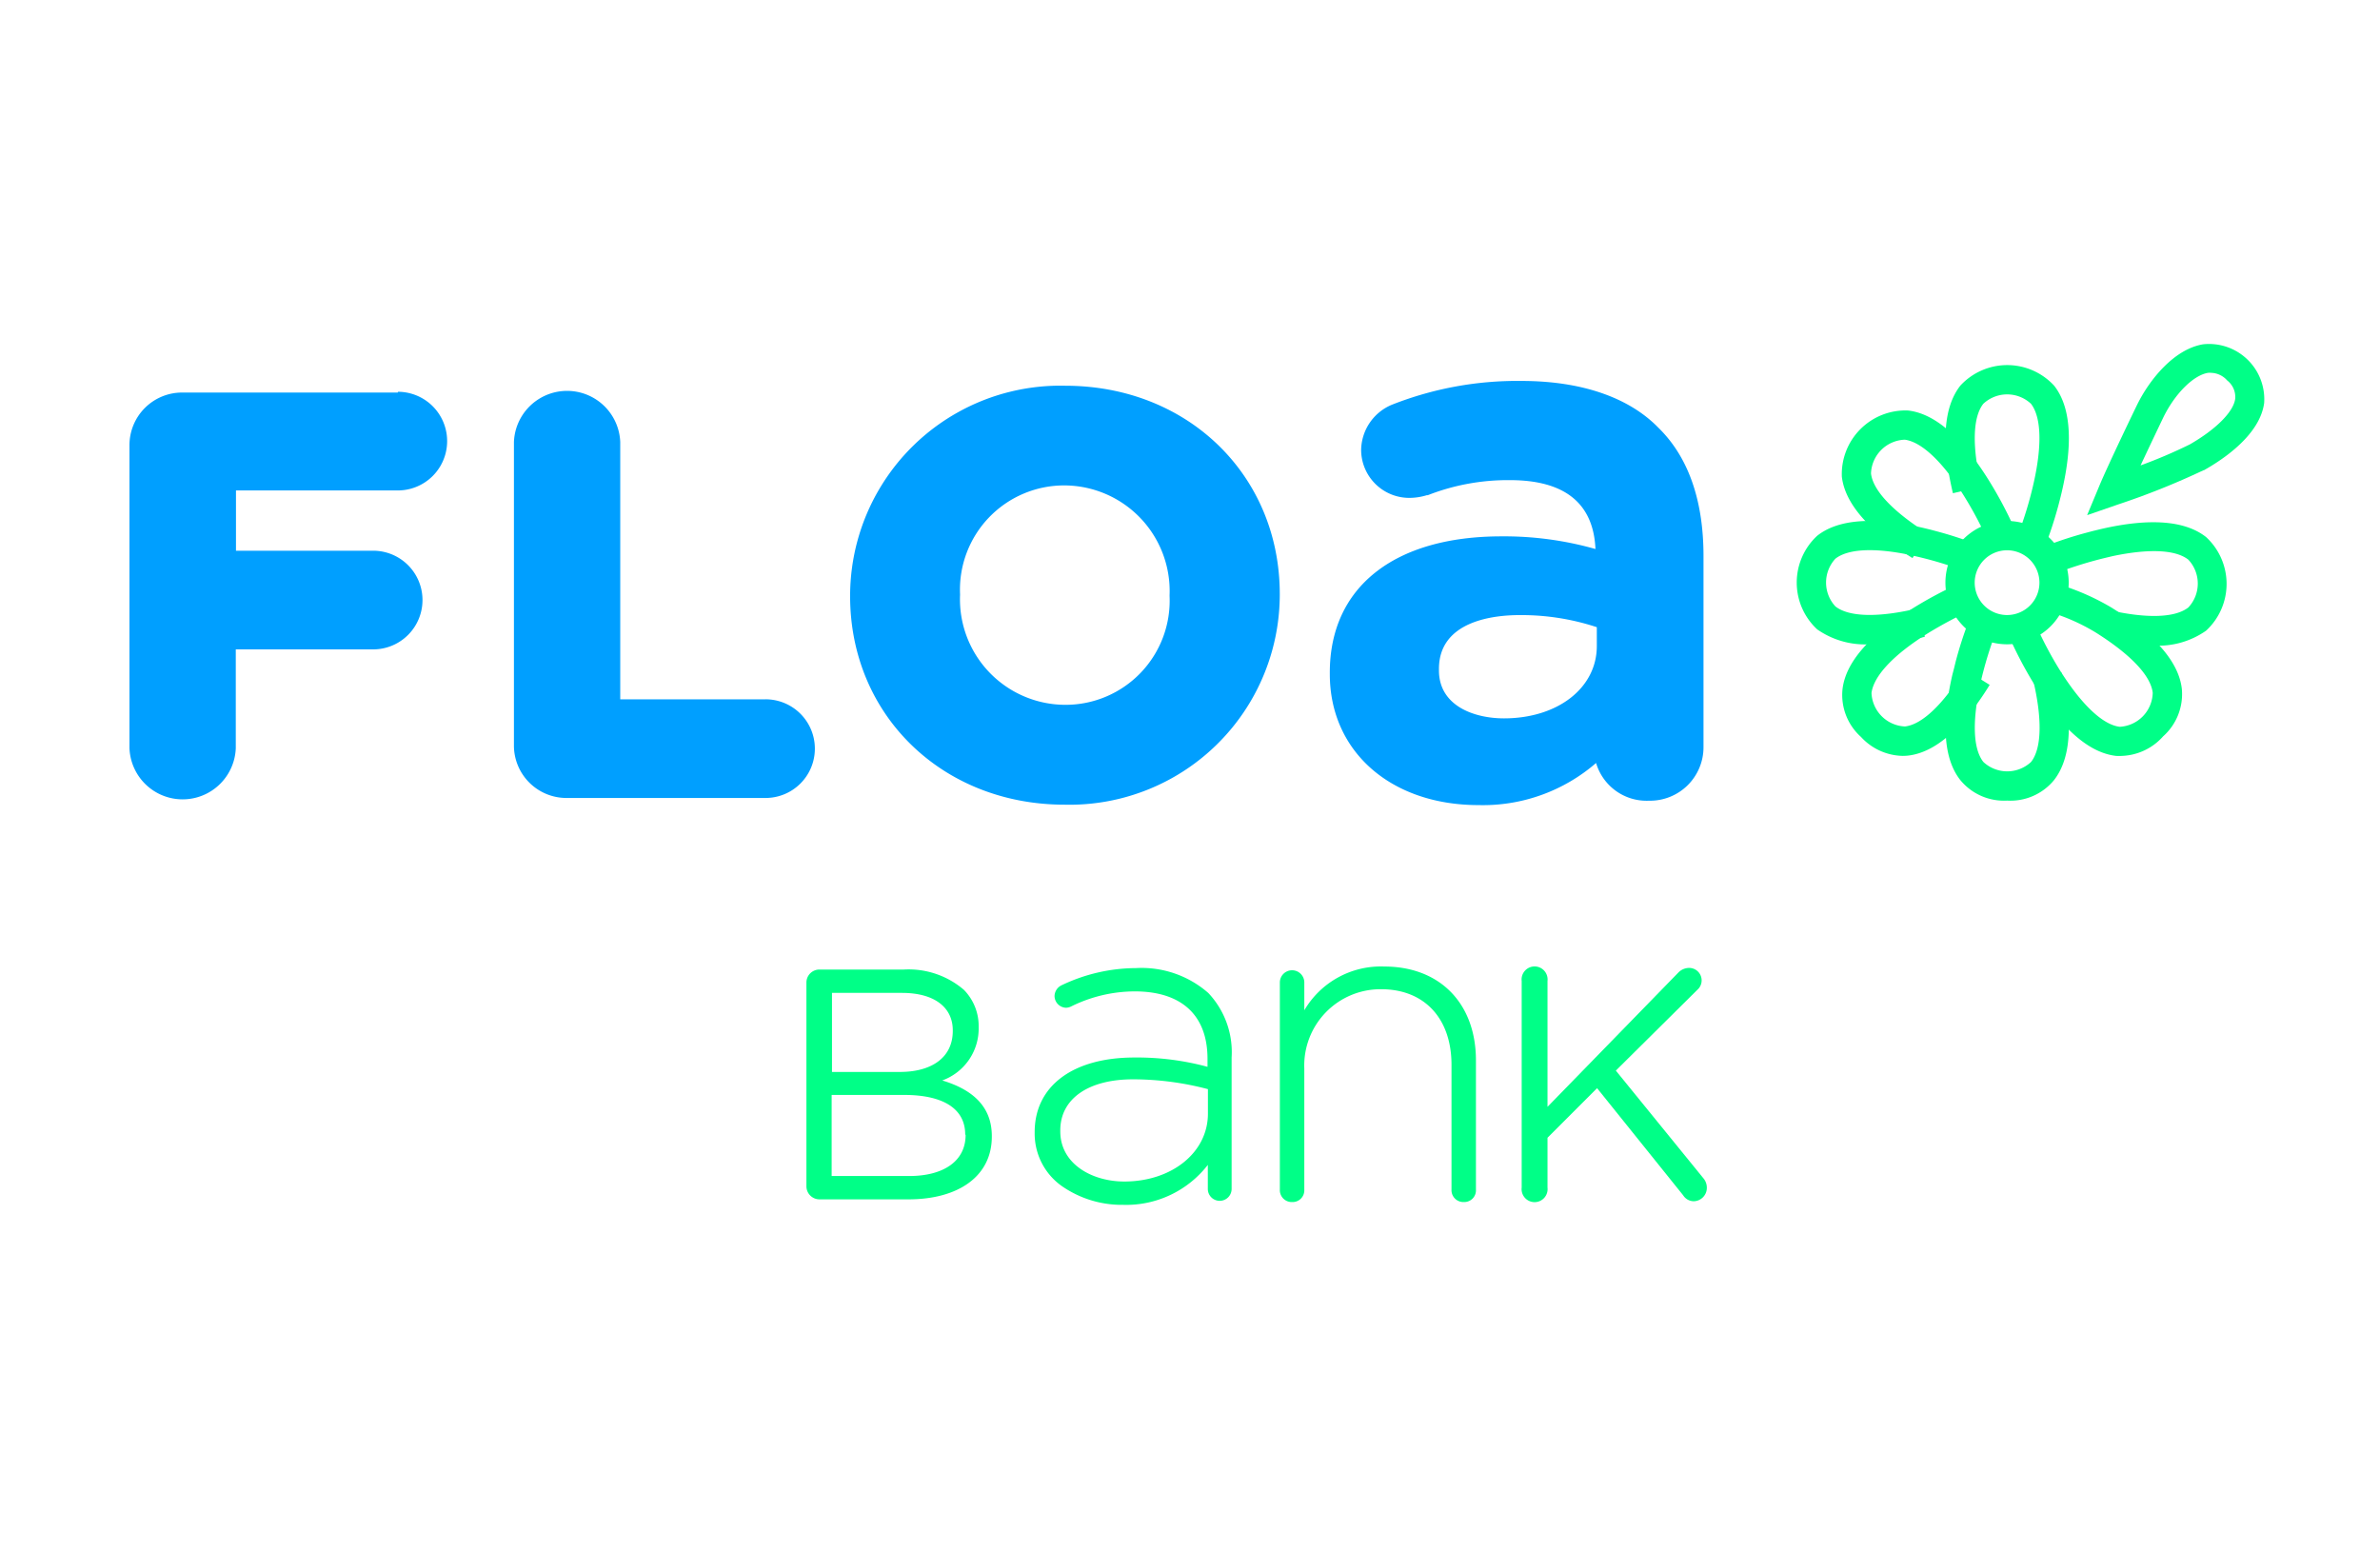
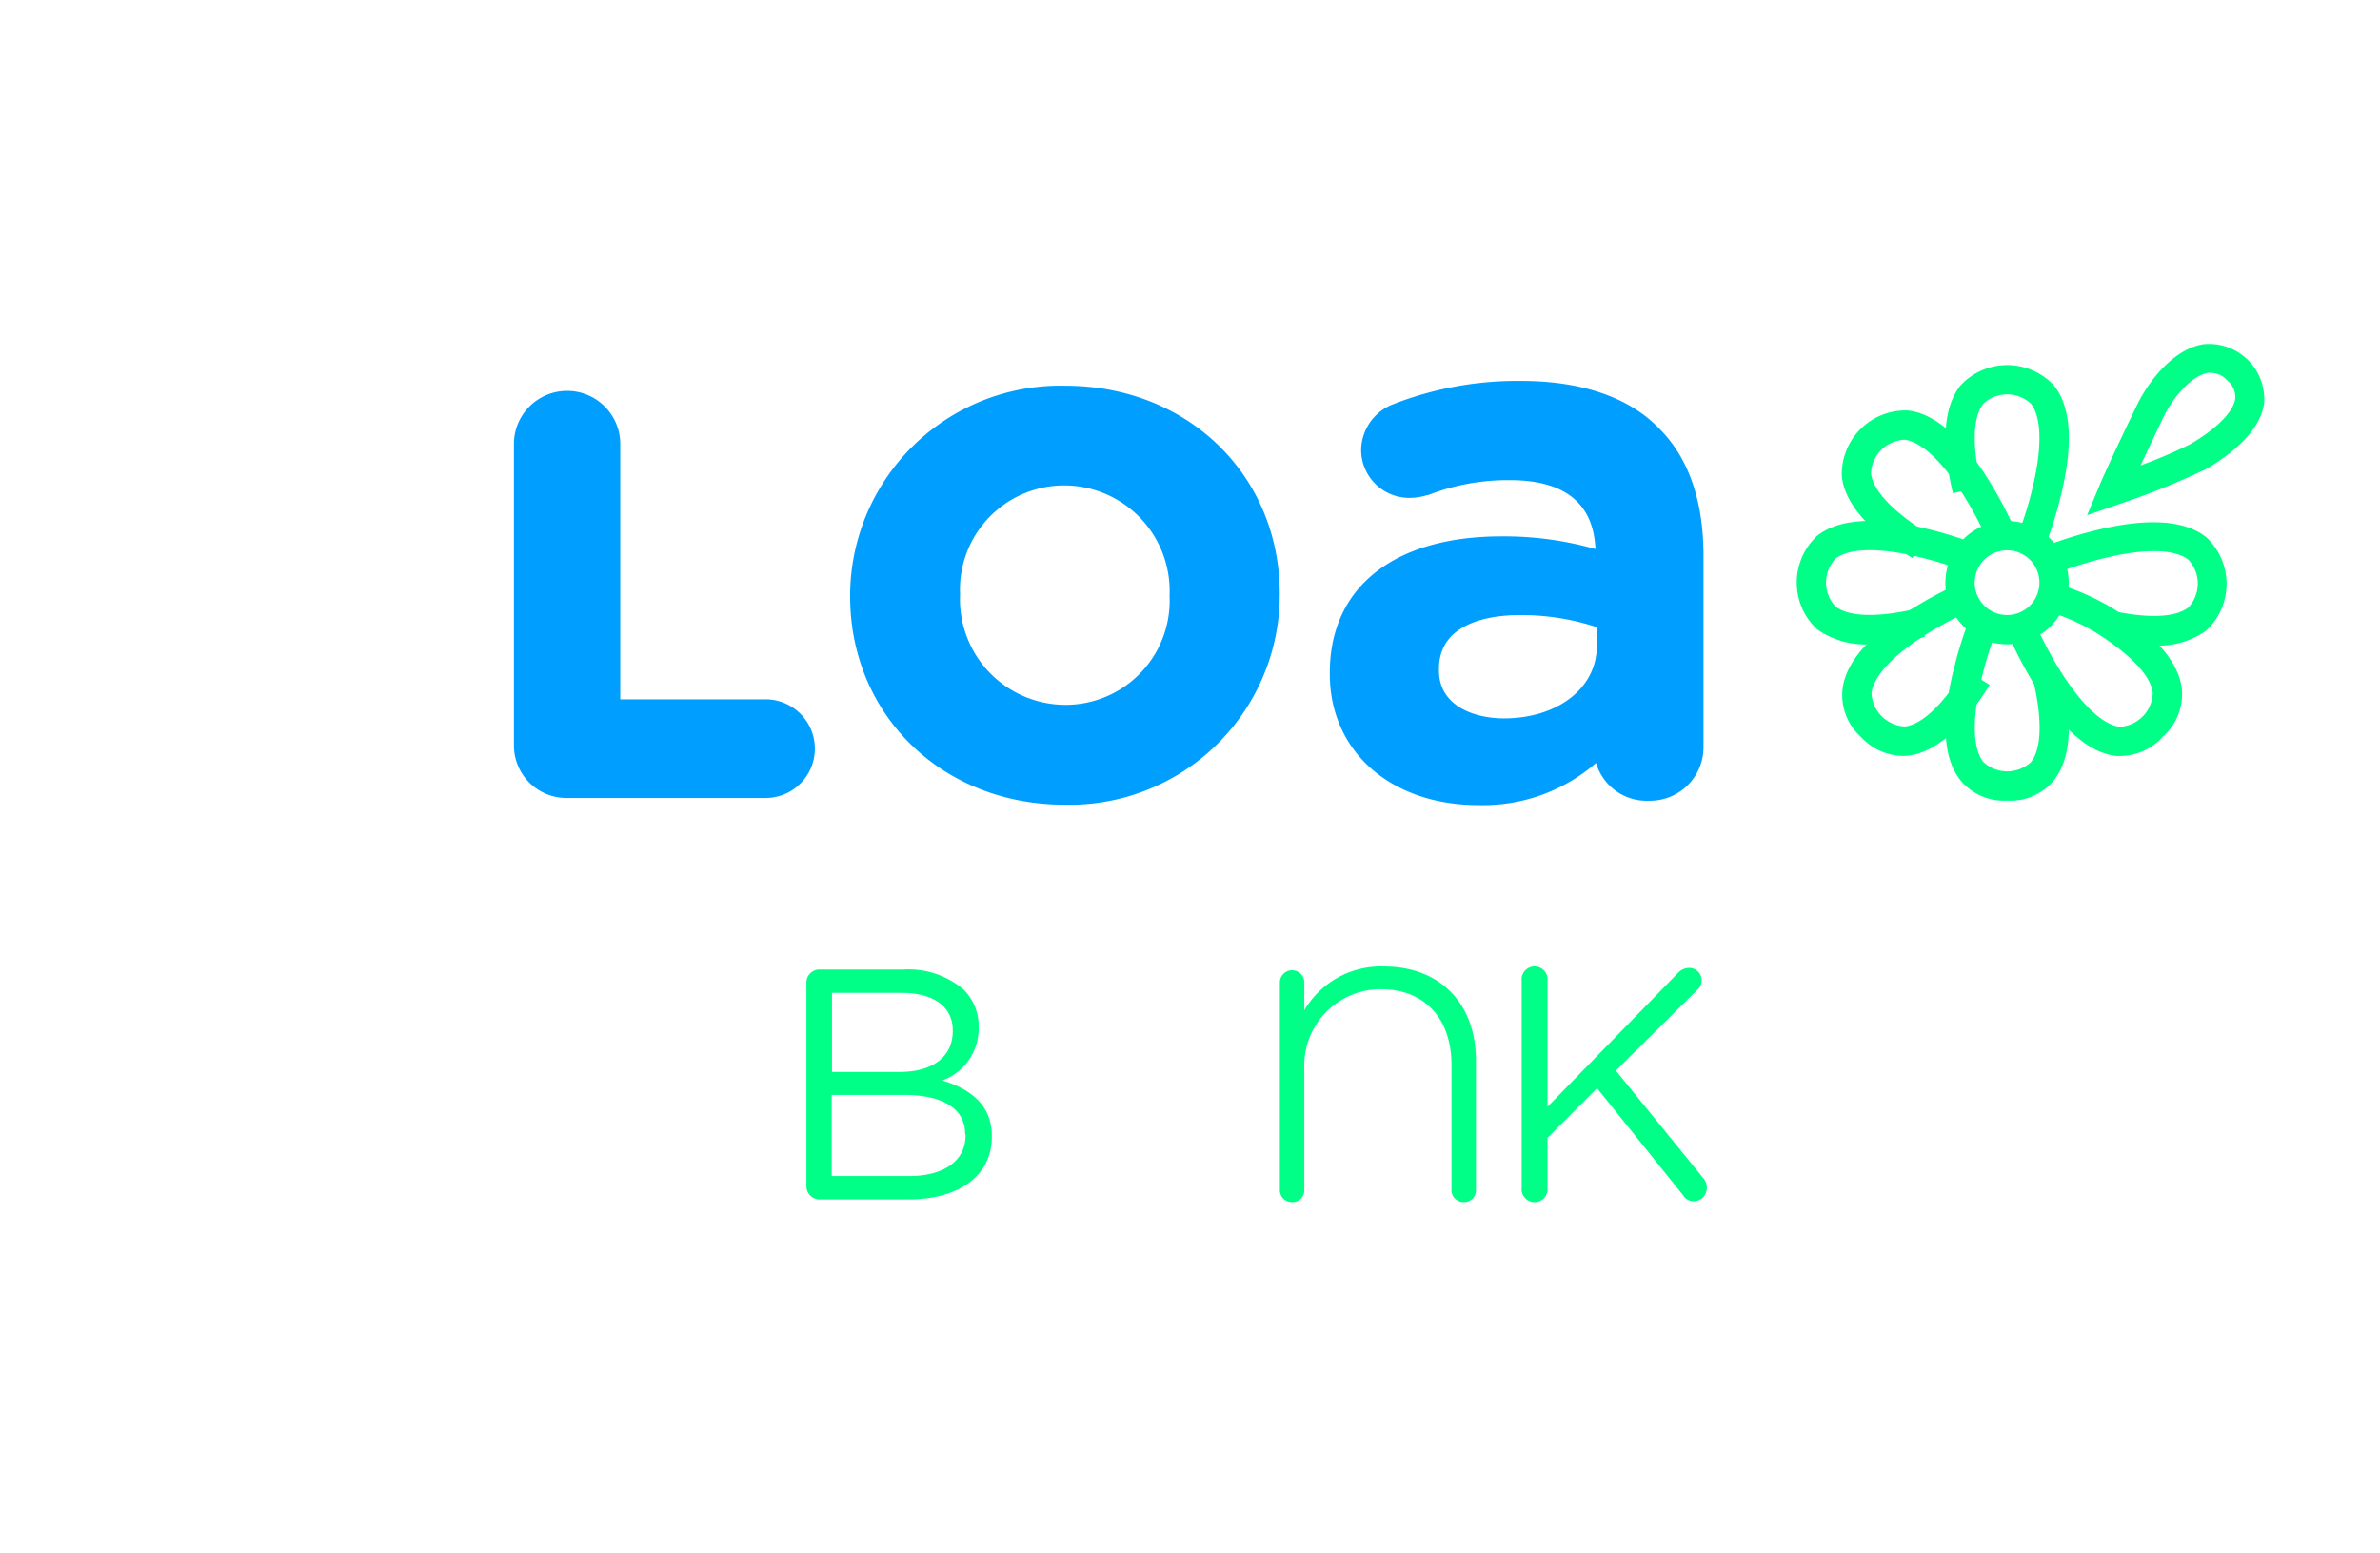
<svg xmlns="http://www.w3.org/2000/svg" width="160" height="104.39" viewBox="0 0 160 104.39">
  <g id="Calque_2" data-name="Calque 2" transform="translate(0 14.36)">
    <g id="Calque_1" data-name="Calque 1" transform="translate(0 -14.36)">
      <rect id="Rectangle_3" data-name="Rectangle 3" width="160" height="104.39" transform="translate(0 0)" fill="none" />
      <path id="Tracé_1" data-name="Tracé 1" d="M105.352,124.226a3.715,3.715,0,0,0,2.448-3.571v-.046a3.472,3.472,0,0,0-.99-2.471,5.7,5.7,0,0,0-4.051-1.366H97.076a.874.874,0,0,0-.856.88v13.681a.88.88,0,0,0,.856.885h6c3.38,0,5.608-1.568,5.608-4.213v-.046C108.685,125.841,107.2,124.782,105.352,124.226Zm-7.413-5.885h4.7c2.211,0,3.42.99,3.42,2.512v.046c0,1.811-1.453,2.755-3.553,2.755H97.939Zm8.982,9.554c0,1.736-1.458,2.755-3.8,2.755H97.916V125.2h4.878c2.691,0,4.1.972,4.1,2.65Z" transform="translate(-42.007 -51.604)" fill="#00ff87" />
-       <path id="Tracé_2" data-name="Tracé 2" d="M130.293,116.62a11.7,11.7,0,0,0-5.017,1.157.822.822,0,0,0-.469.735.8.8,0,0,0,.77.775.862.862,0,0,0,.37-.1,9.688,9.688,0,0,1,4.253-1c3.154,0,4.89,1.609,4.89,4.531v.538a18.188,18.188,0,0,0-4.919-.625c-4.132,0-6.7,1.915-6.7,5.012v.058a4.317,4.317,0,0,0,1.9,3.623,7.06,7.06,0,0,0,4.051,1.21,6.944,6.944,0,0,0,5.689-2.685v1.615a.8.8,0,1,0,1.6,0v-8.837a5.787,5.787,0,0,0-1.568-4.334A6.8,6.8,0,0,0,130.293,116.62Zm-5.1,10.909c0-2.118,1.875-3.432,4.89-3.432a19.844,19.844,0,0,1,5.035.66v1.649c0,2.6-2.419,4.56-5.625,4.56-2.135,0-4.3-1.157-4.3-3.374Z" transform="translate(-53.913 -51.551)" fill="#00ff87" />
      <path id="Tracé_3" data-name="Tracé 3" d="M159.749,116.427a5.961,5.961,0,0,0-5.376,2.94V117.5a.822.822,0,0,0-1.644,0v13.918a.8.8,0,0,0,.833.839.787.787,0,0,0,.81-.839v-8.148a5.127,5.127,0,0,1,5.168-5.318c2.894,0,4.728,1.95,4.728,5.081v8.385a.8.8,0,0,0,.833.839.787.787,0,0,0,.81-.839v-8.681C165.912,118.915,163.493,116.427,159.749,116.427Z" transform="translate(-66.688 -51.462)" fill="#00ff87" />
      <path id="Tracé_4" data-name="Tracé 4" d="M193.761,130.647l-5.874-7.222L193.361,118a.839.839,0,0,0-.579-1.476,1.013,1.013,0,0,0-.689.307l-8.8,9.028V117.4a.874.874,0,1,0-1.736,0V131.29a.874.874,0,1,0,1.736,0v-3.351l3.333-3.333,5.787,7.2a.845.845,0,0,0,.706.4.9.9,0,0,0,.885-.885A.978.978,0,0,0,193.761,130.647Z" transform="translate(-79.259 -51.465)" fill="#00ff87" />
-       <path id="Tracé_5" data-name="Tracé 5" d="M33.084,47.962H18.616a3.536,3.536,0,0,0-3.576,3.576V71.863a3.576,3.576,0,0,0,7.147,0V65.225h9.236a3.316,3.316,0,0,0,0-6.632H22.2V54.542h10.88a3.316,3.316,0,0,0,0-6.632Z" transform="translate(-6.336 -21.577)" fill="#009fff" />
      <path id="Tracé_6" data-name="Tracé 6" d="M78.325,68.543H68.557V51.251a3.576,3.576,0,0,0-7.147,0V71.6a3.53,3.53,0,0,0,3.571,3.571H78.325a3.316,3.316,0,1,0,0-6.632Z" transform="translate(-26.86 -21.536)" fill="#009fff" />
      <path id="Tracé_7" data-name="Tracé 7" d="M116.238,47.2A14.13,14.13,0,0,0,101.77,61.28v.069c0,7.986,6.2,14.01,14.416,14.01a14.133,14.133,0,0,0,14.468-14.08V61.2C130.653,53.219,124.473,47.2,116.238,47.2Zm-7.078,14a7.006,7.006,0,0,1,7.008-7.3,7.1,7.1,0,0,1,7.078,7.378v.069a7,7,0,0,1-7.008,7.3,7.094,7.094,0,0,1-7.078-7.373Z" transform="translate(-44.619 -21.273)" fill="#009fff" />
      <path id="Tracé_8" data-name="Tracé 8" d="M181.153,49.771c-2-2.054-5.208-3.142-9.2-3.142a22.963,22.963,0,0,0-8.681,1.586,3.345,3.345,0,0,0-2.1,3.061,3.235,3.235,0,0,0,3.258,3.212,4.05,4.05,0,0,0,1.157-.179h.064a14.815,14.815,0,0,1,5.527-1.013c3.681,0,5.613,1.557,5.747,4.63a22.46,22.46,0,0,0-6.325-.851c-7.222,0-11.534,3.426-11.534,9.155v.1c0,5.208,4.109,8.808,10,8.808a11.609,11.609,0,0,0,7.9-2.83,3.542,3.542,0,0,0,3.565,2.535,3.594,3.594,0,0,0,3.657-3.605V58.359C184.18,54.621,183.156,51.727,181.153,49.771ZM177.016,63.18v1.267c0,2.818-2.627,4.861-6.244,4.861-2.014,0-4.369-.845-4.369-3.223v-.1c0-3.27,3.779-3.617,5.405-3.617A16.152,16.152,0,0,1,177.016,63.18Z" transform="translate(-69.667 -21.024)" fill="#009fff" />
-       <path id="Tracé_9" data-name="Tracé 9" d="M237.059,71.307a4.144,4.144,0,1,1,4.138-4.144,4.143,4.143,0,0,1-4.138,4.144Zm0-6.319a2.176,2.176,0,1,0,2.17,2.176A2.176,2.176,0,0,0,237.059,64.988Z" transform="translate(-102.124 -28.001)" fill="#00ff87" />
+       <path id="Tracé_9" data-name="Tracé 9" d="M237.059,71.307a4.144,4.144,0,1,1,4.138-4.144,4.143,4.143,0,0,1-4.138,4.144Zm0-6.319a2.176,2.176,0,1,0,2.17,2.176A2.176,2.176,0,0,0,237.059,64.988" transform="translate(-102.124 -28.001)" fill="#00ff87" />
      <path id="Tracé_10" data-name="Tracé 10" d="M239.64,56.554l-1.829-.729a24.761,24.761,0,0,0,.984-3.206c.631-2.674.579-4.63-.127-5.55a2.35,2.35,0,0,0-3.206,0c-.718.909-.764,2.894-.133,5.561l-1.91.451q-1.2-5.061.5-7.234a4.288,4.288,0,0,1,6.3,0c1.128,1.424,1.3,3.854.5,7.222a27.2,27.2,0,0,1-1.071,3.484Z" transform="translate(-102.13 -19.929)" fill="#00ff87" />
      <path id="Tracé_11" data-name="Tracé 11" d="M224.479,59.776c-2.94-1.823-4.543-3.669-4.751-5.475a4.282,4.282,0,0,1,4.456-4.444c1.806.208,3.646,1.811,5.469,4.763a27.274,27.274,0,0,1,1.7,3.212l-1.811.787a24.46,24.46,0,0,0-1.562-2.957c-1.441-2.344-2.894-3.7-4.022-3.843a2.355,2.355,0,0,0-2.269,2.269c.133,1.157,1.493,2.575,3.831,4.051Z" transform="translate(-95.907 -22.265)" fill="#00ff87" />
      <path id="Tracé_12" data-name="Tracé 12" d="M219.284,71.309a5.619,5.619,0,0,1-3.542-1,4.286,4.286,0,0,1-.006-6.291c1.406-1.117,3.8-1.3,7.106-.538l.527.127.347.093a25.715,25.715,0,0,1,2.732.885l-.723,1.829a24.767,24.767,0,0,0-3.206-.984l-.469-.11c-2.436-.521-4.236-.434-5.087.237a2.361,2.361,0,0,0,0,3.206c.909.718,2.894.764,5.561.127l.451,1.915a16.319,16.319,0,0,1-3.692.5Z" transform="translate(-93.575 -28.004)" fill="#00ff87" />
      <path id="Tracé_13" data-name="Tracé 13" d="M251.85,71.461a5.584,5.584,0,0,0,3.542-1,4.28,4.28,0,0,0,0-6.291c-1.406-1.111-3.8-1.3-7.1-.532l-.527.127-.347.093a26.124,26.124,0,0,0-2.737.885l.764,1.8a27.1,27.1,0,0,1,3.206-.984l.463-.11c2.442-.515,4.236-.434,5.087.243a2.349,2.349,0,0,1,0,3.206c-.909.718-2.893.764-5.561.127L248.06,70.3C249.437,70.651,250.78,71.461,251.85,71.461Z" transform="translate(-107.083 -28.071)" fill="#00ff87" />
      <path id="Tracé_14" data-name="Tracé 14" d="M223.772,82.088a3.9,3.9,0,0,1-2.8-1.273,3.791,3.791,0,0,1-1.244-3.2c.208-1.811,1.811-3.652,4.763-5.469a27.461,27.461,0,0,1,3.206-1.7l.775,1.806a27.441,27.441,0,0,0-2.951,1.563c-2.344,1.447-3.7,2.894-3.843,4.051a2.355,2.355,0,0,0,2.251,2.245c1.157-.133,2.575-1.493,4.022-3.837l1.672,1.042c-1.817,2.94-3.663,4.537-5.469,4.751A3.644,3.644,0,0,1,223.772,82.088Z" transform="translate(-95.863 -31.282)" fill="#00ff87" />
      <path id="Tracé_15" data-name="Tracé 15" d="M237.066,87.089a3.8,3.8,0,0,1-3.148-1.377c-1.111-1.406-1.291-3.8-.532-7.1l.11-.422.11-.451A26.114,26.114,0,0,1,234.49,75l1.829.735a25.3,25.3,0,0,0-.99,3.206l-.1.463c-.521,2.442-.44,4.236.237,5.087a2.35,2.35,0,0,0,3.206,0c.718-.909.764-2.894.127-5.561l1.916-.451c.8,3.368.631,5.787-.5,7.234A3.79,3.79,0,0,1,237.066,87.089Z" transform="translate(-102.13 -33.277)" fill="#00ff87" />
      <path id="Tracé_16" data-name="Tracé 16" d="M247.914,82.025a2.851,2.851,0,0,1-.4,0c-1.811-.208-3.652-1.811-5.469-4.763a27.267,27.267,0,0,1-1.7-3.212l1.806-.775a25.163,25.163,0,0,0,1.562,2.951c1.447,2.315,2.894,3.709,4.051,3.843a2.344,2.344,0,0,0,2.216-2.286c-.133-1.157-1.493-2.581-3.831-4.051a13.13,13.13,0,0,0-3.524-1.493l.33-1.939a16.046,16.046,0,0,1,4.219,1.736c2.957,1.829,4.554,3.669,4.763,5.48a3.8,3.8,0,0,1-1.256,3.194A3.9,3.9,0,0,1,247.914,82.025Z" transform="translate(-105.259 -31.218)" fill="#00ff87" />
      <path id="Tracé_17" data-name="Tracé 17" d="M249.37,53.442l.833-2c.613-1.464,2.454-5.272,2.535-5.434.822-1.667,2.471-3.727,4.433-4.051a3.715,3.715,0,0,1,4.1,3.953c-.289,2.106-2.662,3.733-4.051,4.514h-.029a51.108,51.108,0,0,1-5.787,2.315Zm8.345-9.566a1.256,1.256,0,0,0-.22,0c-.978.162-2.211,1.389-2.992,2.975,0,0-.816,1.7-1.539,3.247a33.482,33.482,0,0,0,3.31-1.412c1.736-1,2.928-2.17,3.05-3.061a1.406,1.406,0,0,0-.538-1.238A1.493,1.493,0,0,0,257.715,43.876Z" transform="translate(-109.059 -18.816)" fill="#00ff87" />
    </g>
  </g>
</svg>